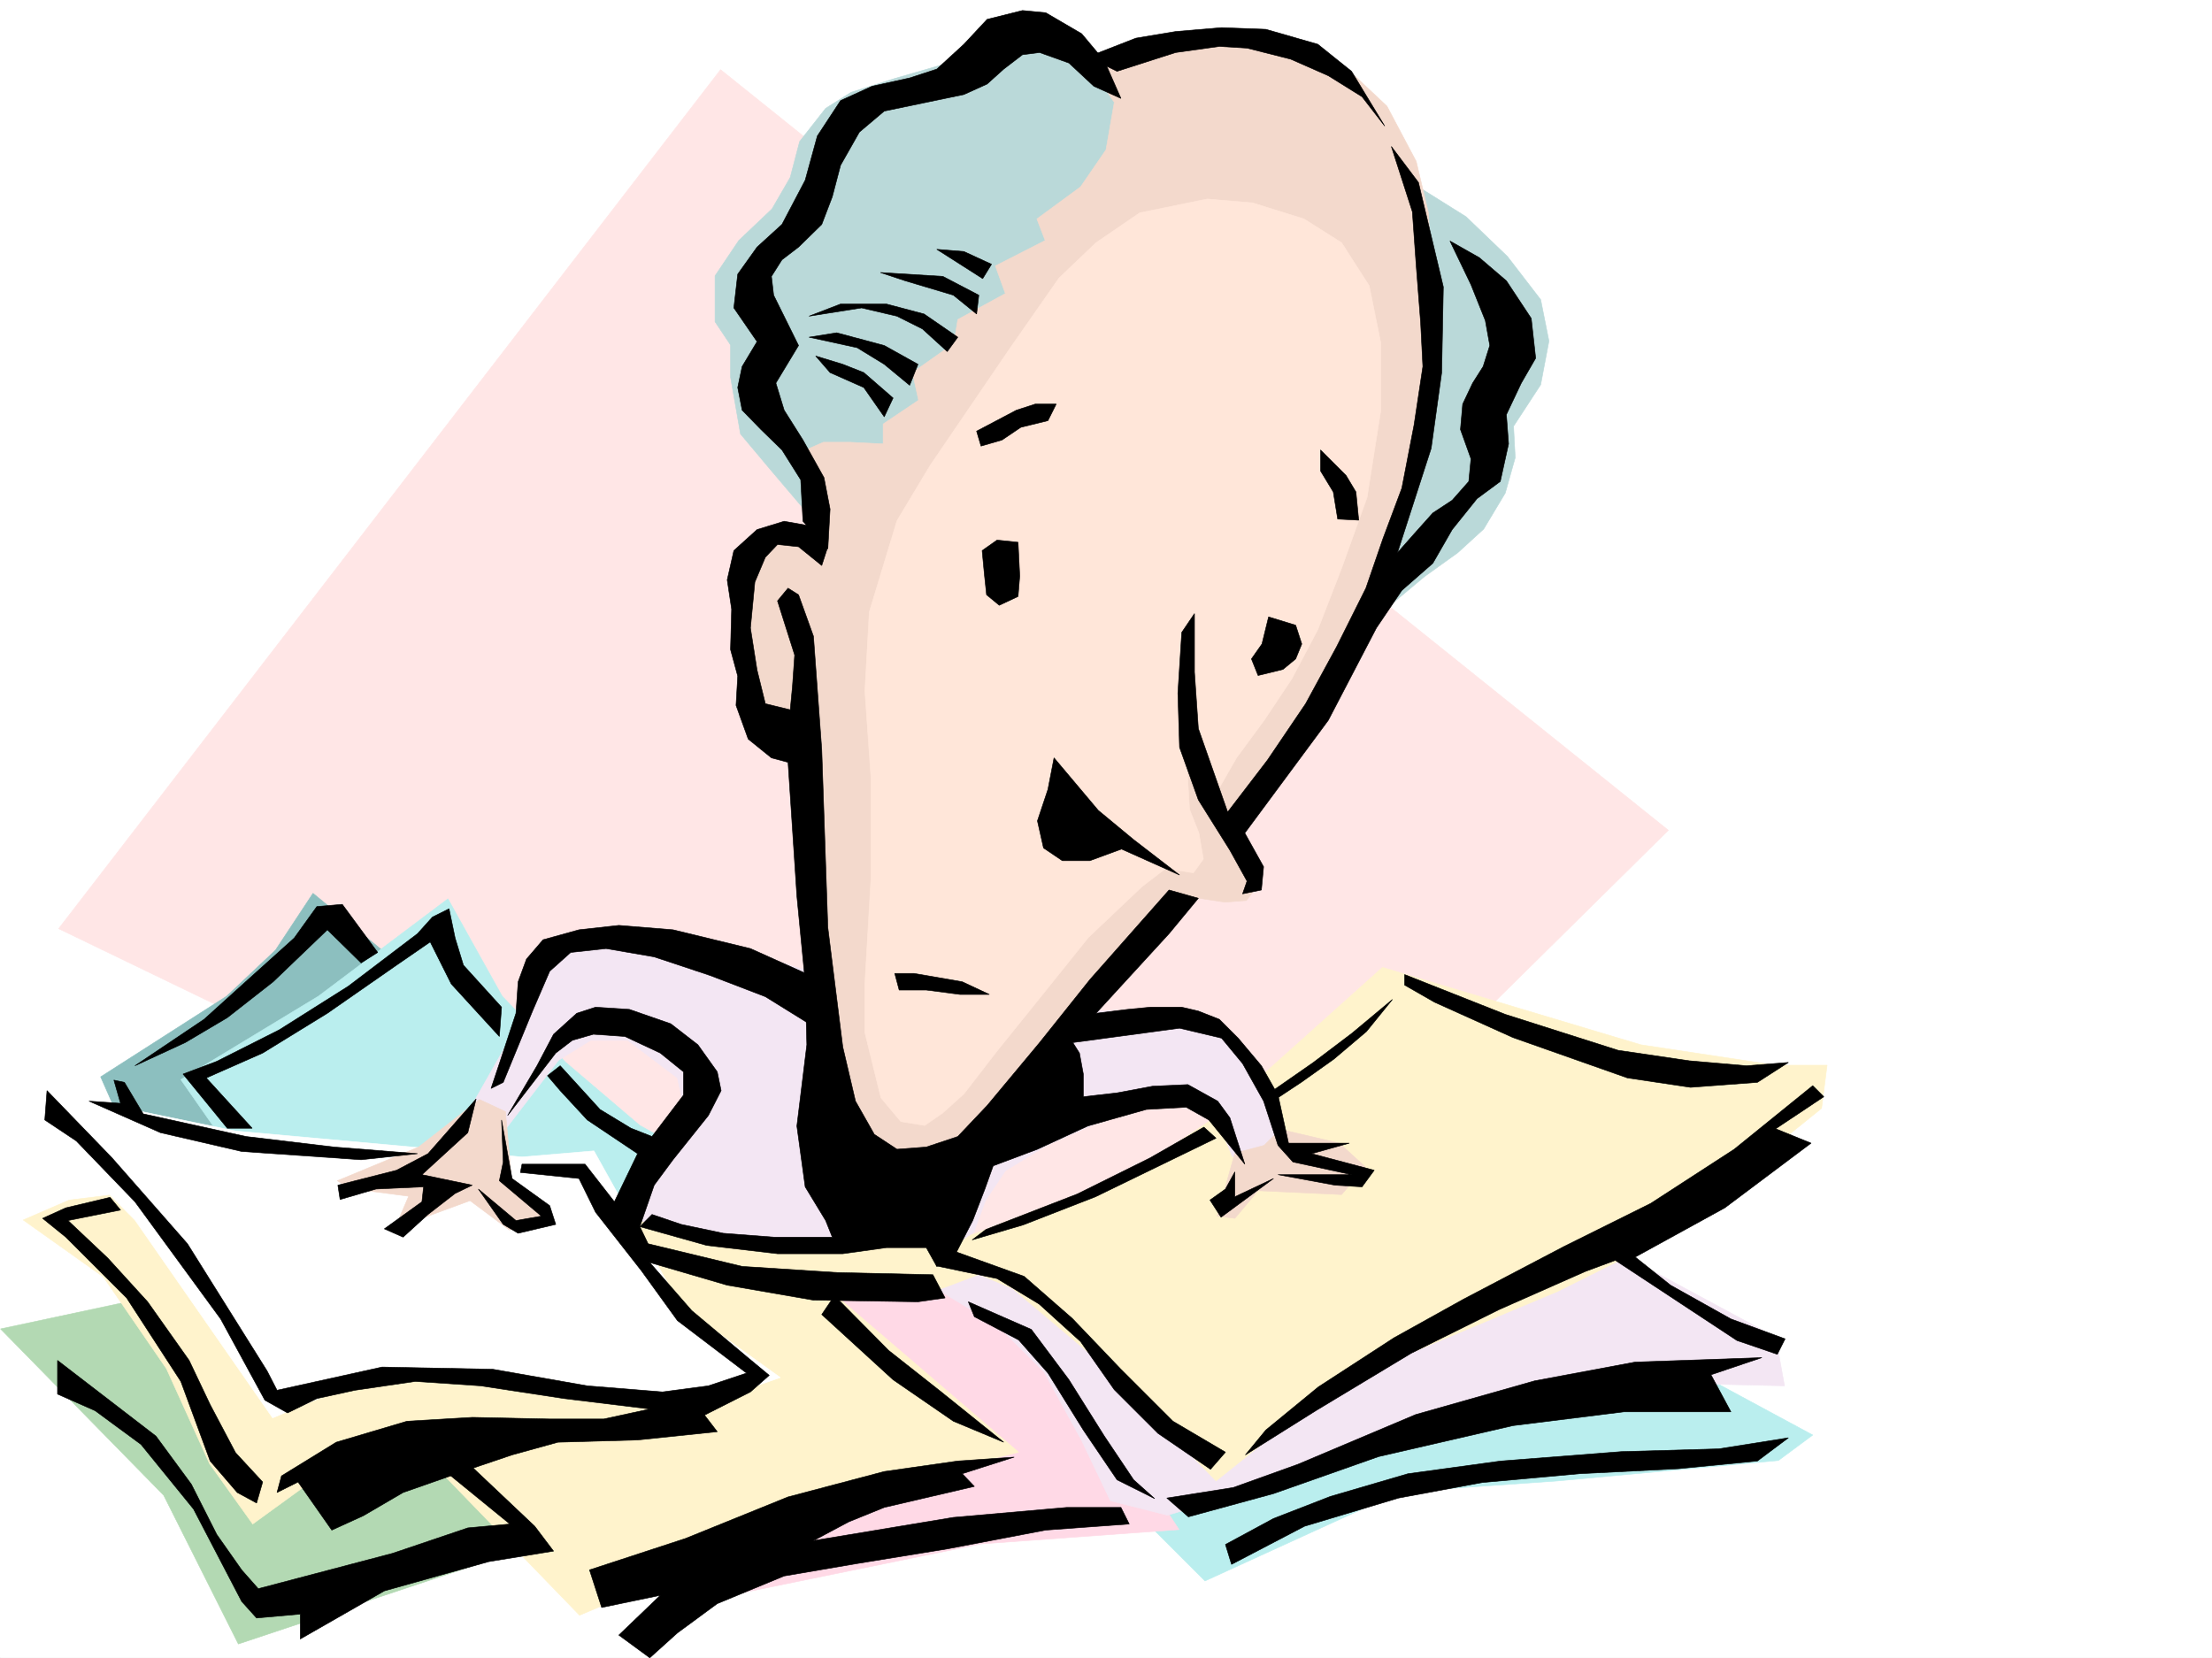
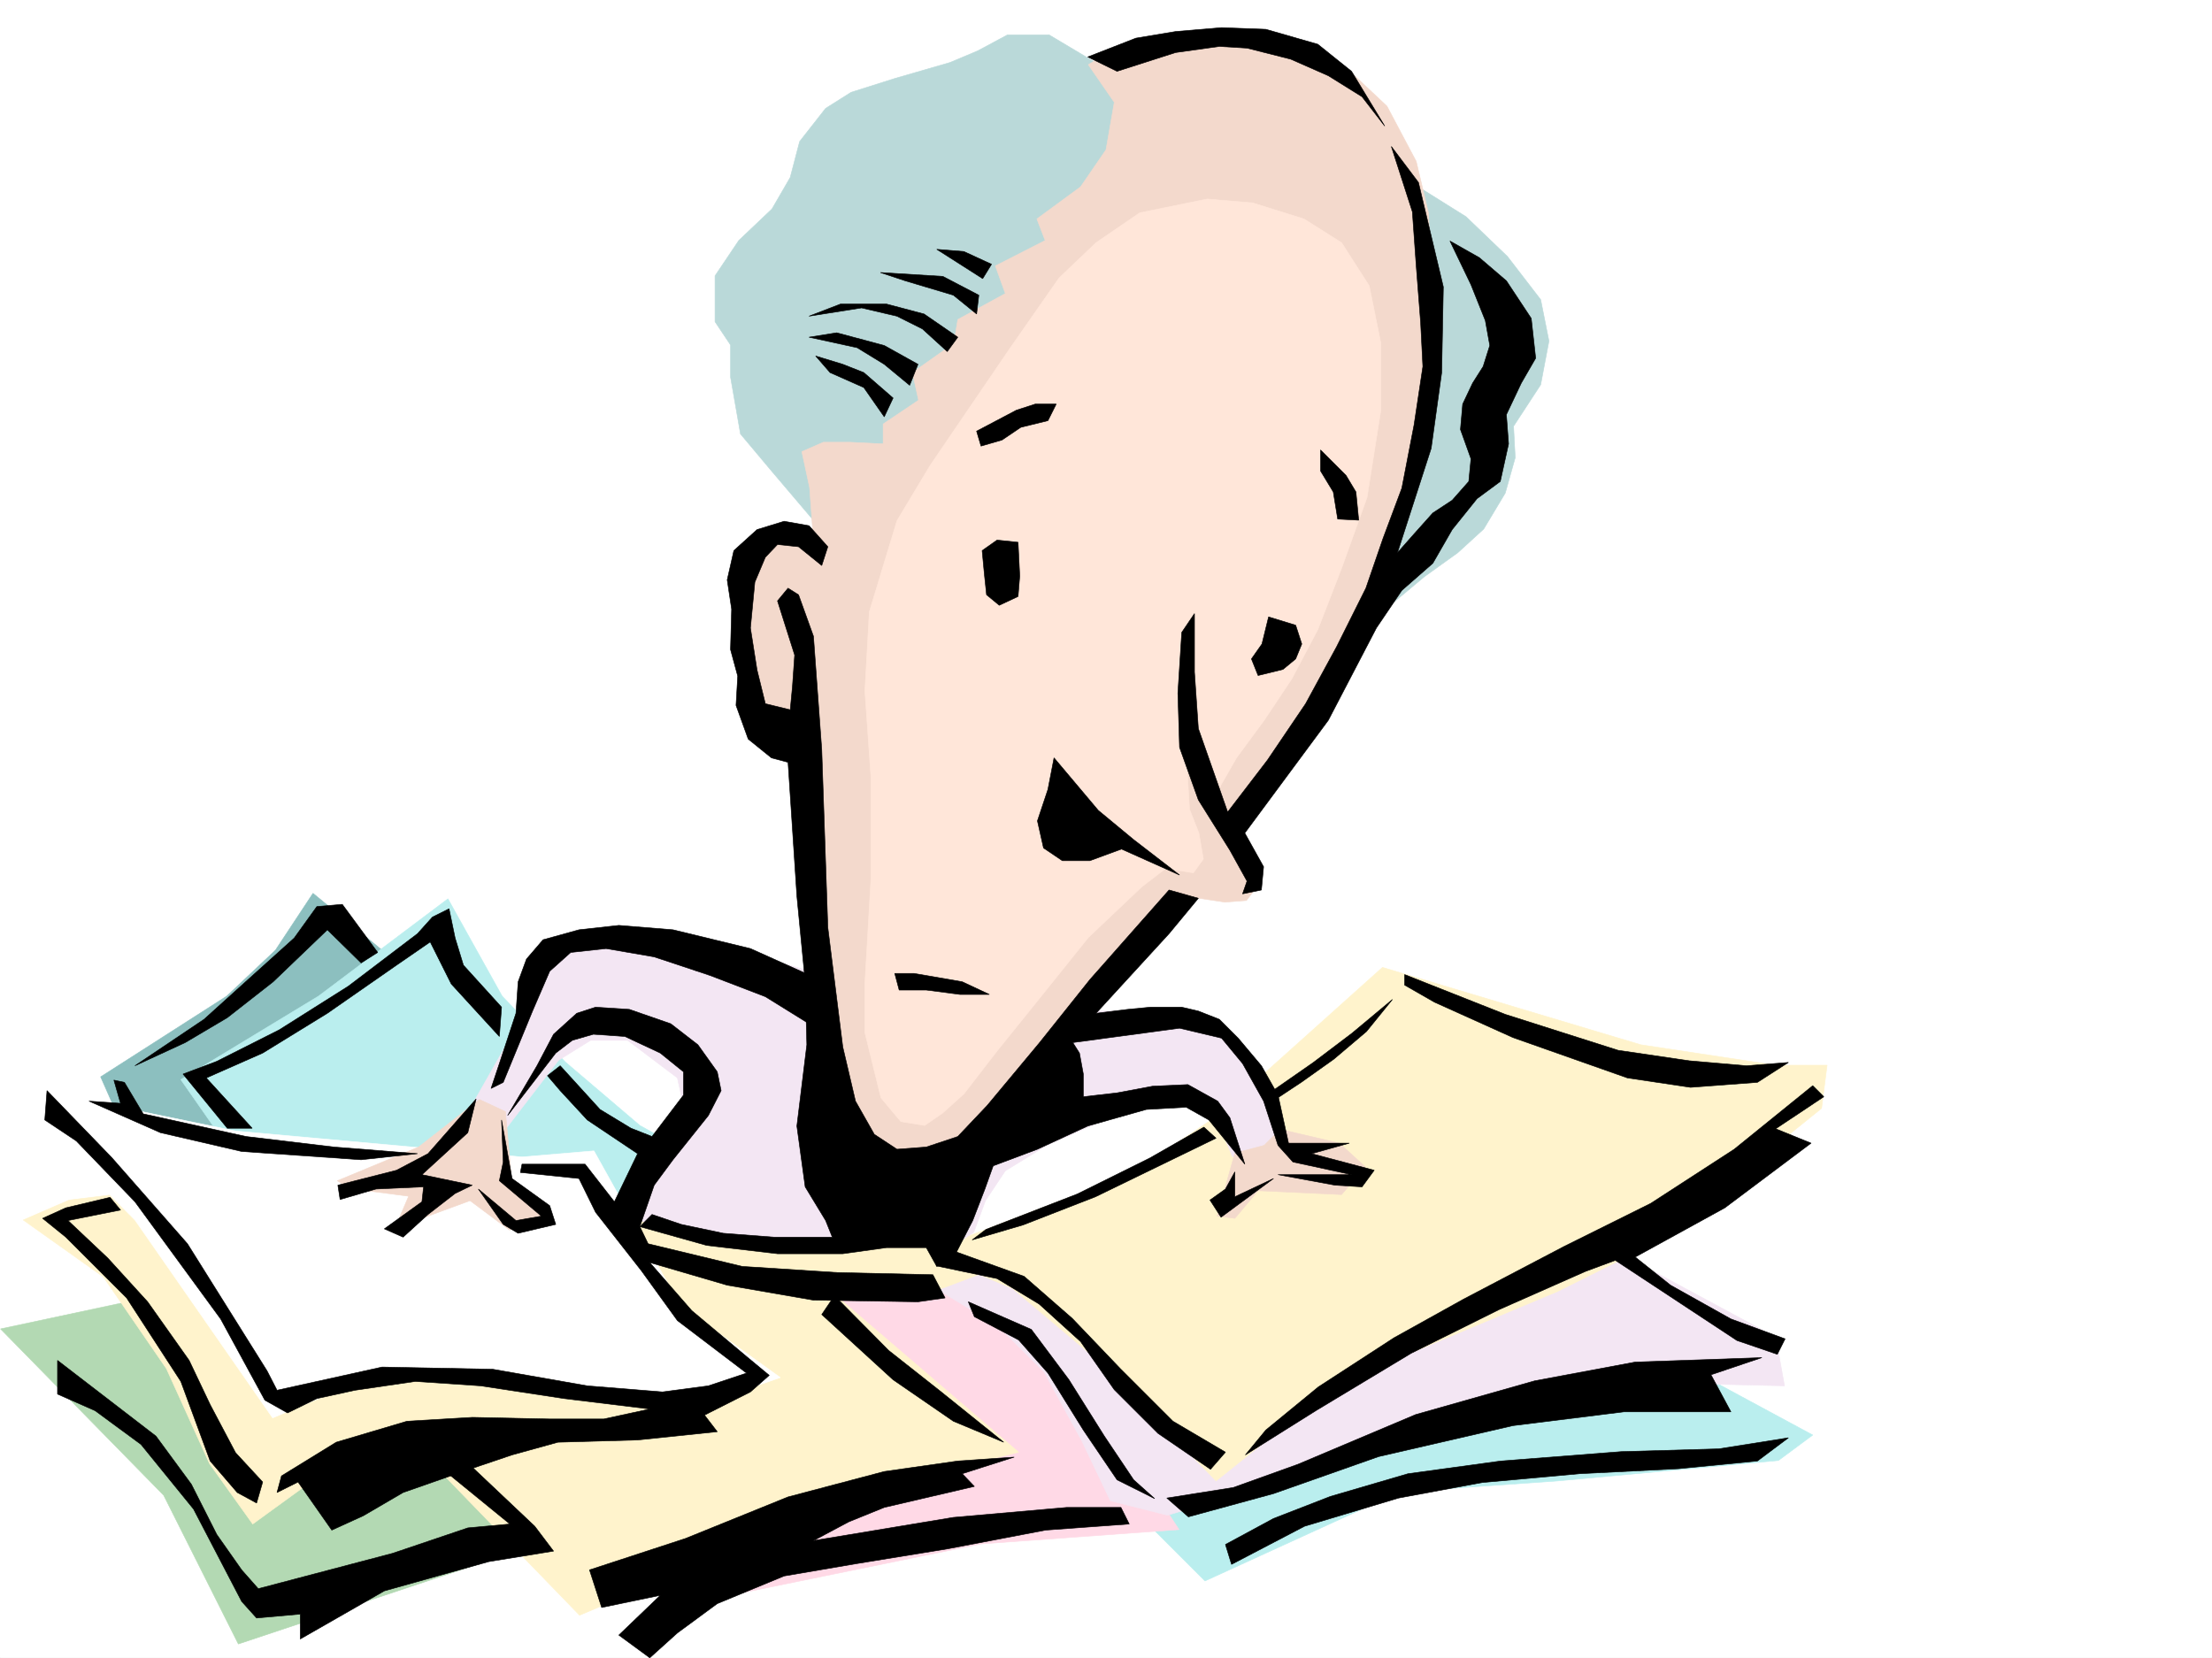
<svg xmlns="http://www.w3.org/2000/svg" width="2997.016" height="2246.596">
  <rect width="100%" height="100%" fill="#808080" stroke="none" />
  <defs>
    <clipPath id="a">
      <path d="M0 0h2997v2244.137H0Zm0 0" />
    </clipPath>
  </defs>
  <path fill="#fff" d="M0 2246.297h2997.016V0H0Zm0 0" />
  <g clip-path="url(#a)" transform="translate(0 2.16)">
    <path fill="#fff" fill-rule="evenodd" stroke="#fff" stroke-linecap="square" stroke-linejoin="bevel" stroke-miterlimit="10" stroke-width=".743" d="M.742 2244.137h2995.531V-2.16H.743Zm0 0" />
  </g>
-   <path fill="#ffe6e6" fill-rule="evenodd" stroke="#ffe6e6" stroke-linecap="square" stroke-linejoin="bevel" stroke-miterlimit="10" stroke-width=".743" d="M79.41 1258.355 976.29 94.387l1284.198 1030.636-806.945 796.938Zm0 0" />
-   <path fill="#baeeee" fill-rule="evenodd" stroke="#baeeee" stroke-linecap="square" stroke-linejoin="bevel" stroke-miterlimit="10" stroke-width=".743" d="m1504.488 2014.082 128.133 128.09 263.73-120.586 214.305-14.973 298.961-27.722 46.45-34.45-209.81-113.113zm0 0" />
+   <path fill="#baeeee" fill-rule="evenodd" stroke="#baeeee" stroke-linecap="square" stroke-linejoin="bevel" stroke-miterlimit="10" stroke-width=".743" d="m1504.488 2014.082 128.133 128.09 263.73-120.586 214.305-14.973 298.961-27.722 46.45-34.45-209.81-113.113z" />
  <path fill="#ffd9e6" fill-rule="evenodd" stroke="#ffd9e6" stroke-linecap="square" stroke-linejoin="bevel" stroke-miterlimit="10" stroke-width=".743" d="m952.32 2169.152 376.844-77.144 268.227-19.473-236.75-361.793-415.828 35.192zm0 0" />
  <path fill="#b3d9b3" fill-rule="evenodd" stroke="#b3d9b3" stroke-linecap="square" stroke-linejoin="bevel" stroke-miterlimit="10" stroke-width=".743" d="M221.773 1753.441.743 1800.633l221.03 225.449 101.153 201.484 570.937-190.261-512.48-334.032Zm0 0" />
  <path fill="#fff3cc" fill-rule="evenodd" stroke="#fff3cc" stroke-linecap="square" stroke-linejoin="bevel" stroke-miterlimit="10" stroke-width=".743" d="m559.676 1955.664 225.531 232.957 424.078-178.254 170.828-42.699-299.703-256.926-245-26.98zm0 0" />
  <path fill="#f3e6f3" fill-rule="evenodd" stroke="#f3e6f3" stroke-linecap="square" stroke-linejoin="bevel" stroke-miterlimit="10" stroke-width=".743" d="m1255.734 1738.465 96.657 58.414 62.207 62.168 50.949 92.863 38.941 81.64 77.184 19.512 132.629-38.98 124.375-50.168 229.246-54.7 186.586-35.19 163.32 3.753-11.965-65.922-287.738-155.03h-641.356zm0 0" />
  <path fill="#fff3cc" fill-rule="evenodd" stroke="#fff3cc" stroke-linecap="square" stroke-linejoin="bevel" stroke-miterlimit="10" stroke-width=".743" d="m824.187 1641.105 147.606 31.438 108.617 7.508h89.188l97.398-15.758 70.418 58.453-81.68 30.695-202.3-7.507-147.606-26.942-74.172-31.476zm-633.144-26.98-97.398 11.965-62.168 26.98 108.617 77.145 85.433 124.336 58.457 128.836 58.414 81.64 112.414-81.64 159.567-42.696 178.336-8.25 155.851-7.468 65.922-42.7-353.66-175.285zm0 0" />
  <path fill="#8cbfbf" fill-rule="evenodd" stroke="#8cbfbf" stroke-linecap="square" stroke-linejoin="bevel" stroke-miterlimit="10" stroke-width=".743" d="m167.074 1528.73-30.695-69.636 170.828-109.364 65.926-62.168 50.945-77.144L555.965 1319l-197.809 268.149Zm0 0" />
  <path fill="#baeeee" fill-rule="evenodd" stroke="#baeeee" stroke-linecap="square" stroke-linejoin="bevel" stroke-miterlimit="10" stroke-width=".743" d="M307.207 1551.957 245 1462.809l186.586-113.078 175.324-131.844 73.43 131.844 85.394 89.109 101.153 86.137 62.168 34.449-101.114 124.336zm0 0" />
  <path fill="#fff3cc" fill-rule="evenodd" stroke="#fff3cc" stroke-linecap="square" stroke-linejoin="bevel" stroke-miterlimit="10" stroke-width=".743" d="m1298.473 1680.05 232.996-89.148 116.129-77.886 225.527-202.227 349.906 104.828 182.832 27.719h69.676l-7.508 58.418-225.527 182.008-131.848 65.926-214.304 89.89-151.36 89.149-97.394 77.886-146.864-152.062-128.832-108.617-101.152-42.66zm0 0" />
  <path fill="#fff" fill-rule="evenodd" stroke="#fff" stroke-linecap="square" stroke-linejoin="bevel" stroke-miterlimit="10" stroke-width=".743" d="m54.7 1477.785 264.472 54.7 388.11 35.19 97.437-8.25 116.867 209.731 135.602 97.399-112.375 38.945-252.508-46.453H516.98l-147.601 62.172-186.547-268.149-131.883-132.59Zm0 0" />
  <path fill="#f3e6f3" fill-rule="evenodd" stroke="#f3e6f3" stroke-linecap="square" stroke-linejoin="bevel" stroke-miterlimit="10" stroke-width=".743" d="m639.129 1498.04 56.187-98.884 18.727-77.89 40.469-45.707 61.426-15.72 107.136 5.243 238.274 69.676 299.703 35.187h125.863l53.957 20.961 61.426 53.957 40.469 95.871-72.688 26.942-29.207-69.637-74.918-10.52-74.953 32.22-72.648 32.218-56.227 34.45-26.938 40.464-15.757 42.66-42.7 29.246-53.957-20.996-128.129 12.746-112.374-10.476-128.872-29.211 40.465-86.137 34.45-56.187-10.481-47.934-67.445-50.95h-50.168l-43.477 26.981-71.906 93.606zm0 0" />
  <path fill="#f3d9cc" fill-rule="evenodd" stroke="#f3d9cc" stroke-linecap="square" stroke-linejoin="bevel" stroke-miterlimit="10" stroke-width=".743" d="m1734.516 1530.219-21.739 21.738-39.687 10.48-23.969 85.395 23.969 3.008 31.476-37.457 113.114 5.238 32.218-37.457-35.187-32.219zM649.605 1489.79l-82.421 64.397-110.145 45.708 16.5 10.476 80.156 10.48-18.73 43.442 101.894-37.422 53.215 39.688 56.188-13.489-53.215-56.187-8.211-90.633zm0 0" />
  <path fill="#bad9d9" fill-rule="evenodd" stroke="#bad9d9" stroke-linecap="square" stroke-linejoin="bevel" stroke-miterlimit="10" stroke-width=".743" d="m1843.918 853.125 86.176-71.906L1975.02 749l35.23-32.18 29.207-48.718 13.488-47.938-2.226-42.656 36.715-56.188 11.218-59.195-11.218-56.148-44.97-58.418-56.183-53.957-136.383-85.395-343.14-110.105-85.434-50.907h-56.187l-40.469 21.7-37.457 15.757-74.914 21.7-59.2 18.73-34.445 21.738-35.23 44.926-12.746 48.68-24.711 42.699L1001 325.82l-32.219 47.938v62.168l20.996 31.476v43.438l13.489 77.144 42.699 50.91 59.195 69.676zm0 0" />
  <path fill="#f3d9cc" fill-rule="evenodd" stroke="#f3d9cc" stroke-linecap="square" stroke-linejoin="bevel" stroke-miterlimit="10" stroke-width=".743" d="m1488.027 79.414 96.657-23.969 82.421-3.011 86.137 13.488 74.918 29.953 50.984 47.934 39.688 74.918 16.5 69.636 5.238 98.883-3.007 93.606-15.72 125.863-69.675 229.945-58.457 120.586-67.445 94.348-50.95 66.668 32.22 77.183-18.727 24.711-29.211 2.227-69.676-10.477-187.328 243.434-83.164 83.129-59.2 23.969-80.152-5.243-45.707-40.43-39.727-146.82-18.73-358.78-45.707-35.188-26.941-77.145L1001 778.207l29.207-53.918 53.215 3.012 18.73 5.238-5.242-71.906-10.476-48.68 29.207-12.746h35.23l45.707 2.27v-26.98l47.938-32.22-8.25-37.457 56.183-39.687 5.242-32.219 64.434-35.187-13.488-37.461 67.449-34.446-11.223-29.207 59.196-43.441 34.449-50.203 11.222-64.399-35.191-50.945zm0 0" />
  <path fill="#ffe6d9" fill-rule="evenodd" stroke="#ffe6d9" stroke-linecap="square" stroke-linejoin="bevel" stroke-miterlimit="10" stroke-width=".743" d="m1697.059 274.875-61.426-5.242-91.418 18.73-59.195 40.469-50.207 47.938-67.407 96.613-107.175 157.3-44.926 74.876-37.496 123.597-5.98 107.094 8.25 117.613v136.301l-8.25 142.324v66.668l21.737 88.363 26.98 32.22 32.22 5.238 23.964-16.461 29.211-26.235 45.707-59.16 56.188-69.676 66.703-83.125 72.688-68.894 32.218-24.711 37.457 5.98 13.489-18.726-6.02-35.192-12.707-32.218-3.012-50.946v-50.91l40.47 77.887 26.194-45.707 37.461-50.906 37.496-56.188 35.188-66.664 32.219-83.129 34.488-95.871 18.726-118.36v-90.632l-15.757-77.887-37.457-58.414-50.946-32.219zm0 0" />
-   <path fill-rule="evenodd" stroke="#000" stroke-linecap="square" stroke-linejoin="bevel" stroke-miterlimit="10" stroke-width=".743" d="m1482.008 116.832-33.703-31.437-39.727-14.23-23.226 2.968-25.454 19.512-22.484 20.214-31.473 14.23-53.921 11.224-53.957 11.222L1164.359 179l-25.492 44.965-11.222 42.7-14.274 37.417-31.434 30.73-22.484 17.204-14.23 22.484 2.968 25.453 33.747 68.192-30.735 50.906 11.223 36.715 25.492 40.43 28.465 50.949 8.25 42.695-3.012 53.922-33.703-37.461-3.012-56.145-25.453-40.468-28.465-27.723-25.492-26.2-5.984-30.69 5.984-28.466 20.215-33.703-31.438-45.71 5.239-45.669 26.199-36.714 33.742-30.731 31.477-59.902 16.46-59.942 31.477-47.933 42.696-19.473 50.949-11.223 36.715-11.964 36.714-33.704 31.473-33.746 47.938-11.96 31.476 3.007 48.719 28.465 30.73 36.676 22.446 50.949zm0 0" />
  <path fill-rule="evenodd" stroke="#000" stroke-linecap="square" stroke-linejoin="bevel" stroke-miterlimit="10" stroke-width=".743" d="m1513.484 96.617 79.41-25.453 59.2-8.254 37.457 2.27 59.195 14.976 50.95 22.442 45.706 28.465 30.735 39.726-44.965-74.172-45.711-36.676-70.418-20.253-59.941-2.231-62.207 5.242-53.918 8.992-65.18 25.454zm371.645 101.856 28.465 88.402 5.238 73.39 5.984 77.145 3.008 59.2-11.965 79.37-16.5 85.395-25.492 68.152-23.226 67.41-39.684 79.41L1769 953.493l-51.727 76.403-53.921 70.417-39.723-113.117-5.242-76.398v-79.375l-17.242 25.453-5.239 82.387 2.266 73.39 25.457 71.16 42.695 68.153 23.227 41.953-5.985 17.242 25.497-5.238 2.968-31.477-25.453-45.668 113.117-152.8 65.18-125.082 34.484-50.95 41.957-36.715 26.235-45.668 33.703-41.953 31.476-23.226 11.223-50.906-2.972-39.727 20.214-42.7 19.473-33.702-5.984-53.918-33.703-50.95-36.715-31.433-39.727-22.484 28.465 59.199 19.473 48.68 6.023 33.703-8.996 28.464-14.23 22.442-13.489 28.465-3.012 34.449 14.23 39.726-2.968 30.692-22.484 25.453-26.235 17.246-25.457 28.465L1893.38 749l45.707-141.543 14.234-102.637 2.227-116.09-33.703-141.539zm-675.102 340.832-39.687-34.485-28.465-11.222-36.715-11.223 19.473 22.445 45.707 20.254 27.723 39.688zm-113.859-82.422 65.18 14.234 36.714 22.48 34.45 28.466 11.257-28.465-45.707-25.453-64.437-17.243zm0-28.465 71.164-11.223 47.973 11.223 34.449 17.242 33.703 30.695 14.234-19.472-45.672-31.438-50.984-13.488h-62.168zm130.359-47.938 65.18 19.473 31.477 25.492 3.011-25.492-48.718-25.453-84.653-5.238zm42.699-42.656 62.208 39.688 11.964-19.473-37.457-17.242zm53.958 246.406 53.957-28.464 25.453-8.25h28.465L1419.839 570l-36.714 8.992-25.496 17.203-28.465 8.25zm0 0" />
  <path fill-rule="evenodd" stroke="#000" stroke-linecap="square" stroke-linejoin="bevel" stroke-miterlimit="10" stroke-width=".743" d="m1789.215 609.688 34.488 34.445 13.45 22.484 3.753 38.2-28.465-1.485-5.98-36.715-17.246-28.465zm-409.844 125.078-28.465-2.97-20.215 14.231 2.97 31.438 3.01 28.465 17.243 14.23 25.457-11.965 2.266-27.718zm339.426 101.113 36.715 11.262 8.25 25.453-8.25 20.215-17.242 14.234-33.704 8.25-8.996-22.484 14.235-20.215zm-290.707 191.004 59.937 71.164 47.938 39.684 62.207 47.937-78.668-35.187-42.734 15.714h-37.461l-25.453-17.203-8.25-36.715 14.234-42.695zM1238.531 1319l65.18 11.262 36.715 17.203h-39.727l-45.707-5.984h-36.715l-5.98-22.481Zm0 0" />
  <path fill-rule="evenodd" stroke="#000" stroke-linecap="square" stroke-linejoin="bevel" stroke-miterlimit="10" stroke-width=".743" d="M1583.941 1205.922 1476.77 1327.25l-68.19 85.394-71.165 85.395-39.723 41.914-42.699 14.234-39.687 3.008-30.73-20.214-25.493-44.965-17.207-73.391-20.254-161.793-8.25-241.172-11.219-153.543-20.214-56.187-14.235-8.993-14.27 17.243 8.993 28.465 14.27 44.925-3.008 42.696-3.012 31.476-33.703-8.25-11.262-45.707-8.953-56.89 5.98-62.168 14.235-33.707 16.46-17.243 28.505 3.012 31.433 25.453 8.25-25.453-25.453-28.465-33.742-6.023-36.715 11.262-31.438 28.464-8.992 39.688 5.98 39.687-1.484 54.7 9.735 35.933-2.266 39.688 16.5 45.707 31.477 25.453 22.48 6.023 5.985 90.633 5.98 90.594 11.262 116.129 2.226 85.355-13.488 110.106 11.262 82.422 27.722 45.668 8.993 22.484h-79.454l-68.148-5.242-56.969-12.004-39.687-13.488-16.5 16.5 90.672 25.453 95.875 11.261h88.441l59.16-8.25h53.957l14.235 25.454 22.48-11.22 26.238-50.948 16.461-42.696 11.258-31.437 59.942-22.485 68.19-31.472 79.411-22.446 53.961-3.011 30.691 17.246 48.72 59.898-20.255-62.91-16.46-22.484-40.47-22.442-47.937 2.227-47.973 8.996-45.71 5.238v-30.695l-5.239-28.465-8.992-14.23 144.629-19.473 56.93 13.488 28.464 34.45 28.465 50.906 19.512 59.941 20.215 22.484 79.414 17.204h-99.629l77.144 14.23 36.715 2.27 16.5-22.485-84.691-22.48 50.95-14.235h-82.384l-14.234-65.14-22.48-39.723-31.477-37.422-25.492-25.492-28.465-11.223-22.485-5.238h-42.695l-30.734 2.973-42.696 5.277 98.922-107.875 39.688-47.937zm0 0" />
  <path fill-rule="evenodd" stroke="#000" stroke-linecap="square" stroke-linejoin="bevel" stroke-miterlimit="10" stroke-width=".743" d="m681.824 1466.563 39.688-96.618 23.265-53.918 28.465-25.492 47.938-5.238 65.18 11.258 76.437 25.457 74.176 28.465 59.195 36.714 8.992-62.171-88.402-39.723-104.906-25.457-73.43-5.98-53.957 5.98-48.68 13.492-22.484 26.195-11.262 30.735-2.969 42.695-22.484 68.152-11.262 33.704zm0 0" />
  <path fill-rule="evenodd" stroke="#000" stroke-linecap="square" stroke-linejoin="bevel" stroke-miterlimit="10" stroke-width=".743" d="m687.809 1511.488 39.726-67.406 22.48-42.66 31.438-28.465 25.492-8.25 45.707 2.973 56.188 19.511 36.715 28.426 26.238 36.715 5.238 25.453-17.242 33.703-47.937 59.942-25.493 34.445-19.472 56.187 11.222 23.227 127.387 30.691 128.129 8.25 130.36 3.012 16.5 31.438-36.715 5.238-141.618-2.227-116.87-20.254-104.907-30.695 56.93 65.18 74.172 62.168 30.734 25.457-25.453 22.48-62.211 31.438 17.246 22.48-107.918 11.223L756 1954.18l-62.21 17.203-59.938 20.254-87.664 30.695-53.918 31.473-42.739 19.472-45.668-65.18-28.504 14.235 6.024-22.484 74.172-45.668 95.91-28.465 88.406-5.238 104.906 2.226h73.391l62.207-13.488-116.125-14.196-113.156-17.242-88.406-5.98-81.68 11.965-51.692 11.257-39.722 19.473-30.696-17.242-59.941-110.106-116.125-158.785-79.453-82.382-42.695-28.465 3.011-39.727 87.66 90.633 102.637 116.871 107.88 172.273 13.487 26.2 142.364-31.438 149.87 2.973 128.13 22.48 101.894 8.25 62.172-8.25 51.688-17.242-93.645-71.164-48.719-67.406-62.168-79.375-22.48-45.707-79.414-8.211 2.23-11.262h85.434l39.723 50.95 31.437-65.18-68.152-45.668-36.715-39.727-17.242-20.215 17.242-13.488 53.922 59.195 41.953 25.454 28.504 11.222 42.695-56.148v-31.473l-31.473-25.457-47.937-22.48-42.738-2.973-28.465 8.21-22.48 17.243zm0 0" />
  <path fill-rule="evenodd" stroke="#000" stroke-linecap="square" stroke-linejoin="bevel" stroke-miterlimit="10" stroke-width=".743" d="m679.559 1364.707-51.692-56.93-11.222-36.714-8.25-39.688-22.481 11.223-20.215 22.484-93.683 71.16-93.645 59.16-84.652 42.696-45.707 17.242 59.941 73.39h33.703l-62.168-68.148 76.399-33.707 87.664-53.918 93.683-65.18 45.668-31.476 28.504 56.93 65.18 71.164zm0 0" />
  <path fill-rule="evenodd" stroke="#000" stroke-linecap="square" stroke-linejoin="bevel" stroke-miterlimit="10" stroke-width=".743" d="m489.258 1304.766-45.707-44.926-73.43 70.422-62.168 48.68-56.969 33.702-68.152 31.438 93.645-62.914 62.168-56.148 59.941-53.958 30.73-42.695 34.489-2.973 47.937 65.141zm-320.66 161.797 25.457 42.699 139.351 30.691 119.137 14.234 113.156 8.993-76.441 8.25-161.836-11.223-110.145-25.492-96.652-42.7 42.695 3.012-8.992-31.476zm0 0" />
  <path fill-rule="evenodd" stroke="#000" stroke-linecap="square" stroke-linejoin="bevel" stroke-miterlimit="10" stroke-width=".743" d="m645.11 1489.047-65.18 74.133-42.696 22.48-79.453 20.215 3.012 19.473 48.68-14.23 64.437-2.973-2.23 20.214-50.946 36.715 25.454 11.223 33.742-30.734 36.715-28.426 23.226-11.262-68.191-14.23 62.172-56.93zm34.449 28.465 2.265 56.93-5.238 25.452 56.93 47.938-34.446 5.98-50.949-42.695 33.703 47.934 20.215 12.004 50.95-12.004-8.212-25.453-50.988-36.715zM149.09 1622.375l-59.942 14.234-31.437 14.23 31.437 25.458 82.422 82.383L245 1871.797l39.727 107.836 36.714 42.699 26.196 14.23 8.25-28.464-36.715-39.688-34.445-65.18-28.465-59.898-56.227-79.414-53.918-59.156-53.957-50.95 71.16-14.23zm0 0" />
  <path fill-rule="evenodd" stroke="#000" stroke-linecap="square" stroke-linejoin="bevel" stroke-miterlimit="10" stroke-width=".743" d="m77.926 1843.332 133.37 102.598 47.938 65.18 34.485 68.152 33.703 47.933 22.484 25.457 182.051-47.937 101.895-34.45 56.968-5.238-93.644-76.402 30.691-11.965 96.656 91.38 25.493 33.702-87.66 14.235-141.622 39.683-113.898 65.18v-33.742l-59.2 5.277-20.214-22.48-65.18-125.083-71.199-87.62-62.168-45.712-50.95-22.48Zm720.769 283.863 130.36-42.695 138.648-56.188 130.36-34.445 99.628-14.234 76.438-5.239-70.418 22.481 16.46 17.207-122.108 28.465-47.977 19.469-47.934 25.496 189.555-31.477 153.586-13.488h73.43l11.261 22.48-113.156 8.25-133.371 25.453-124.375 20.215-96.656 16.5-90.633 37.461-53.961 39.684-37.457 33.707-41.953-30.735 56.187-53.918-79.414 16.5zm314.676-346.035 96.656 88.367 81.68 56.188 68.191 28.465-84.652-68.153-71.2-56.187-73.429-74.172zm198.589-17.242 85.395 37.457 50.95 68.152 47.972 76.403 39.688 59.195 28.465 25.457-50.946-25.457-45.71-67.445-47.934-77.145-39.727-44.926-59.941-31.476zm0 0" />
  <path fill-rule="evenodd" stroke="#000" stroke-linecap="square" stroke-linejoin="bevel" stroke-miterlimit="10" stroke-width=".743" d="m1293.977 1695.766 93.644 33.707 65.18 56.93 65.18 68.148 71.199 71.164 71.164 41.953-20.215 23.227-71.203-48.72-59.196-59.16-45.671-65.18-56.223-50.905-56.93-34.45-82.426-17.242 11.262-19.472zm41.953-29.95 123.632-47.937 98.141-48.68 73.43-41.953 16.465 14.977-163.325 79.37-98.14 38.204-68.934 20.254zm391.86-190.261 51.69-35.973 52.434-39.684 54.7-45.668-35.188 43.438-44.223 37.457-44.223 31.438-44.183 29.206zm175.323-155.032 136.344 53.918 152.84 48.68 96.656 14.234 77.184 6.727 56.968-4.5-41.992 26.98-90.636 6.766-85.434-12.746-155.07-54.703-106.391-47.938-40.469-23.183zm552.953 150.536-106.39 86.136-113.156 73.39-117.614 58.458-135.637 71.121-94.386 52.434-102.676 66.664-71.164 58.418-27.723 33.703 96.657-60.645 128.128-77.144 119.141-59.196 116.867-51.652 40.469-15.016 164.809 108.622 54.699 18.73 10.52-20.96-73.43-26.978-81.68-45.706-47.938-38.165 121.368-66.664 116.867-87.664-47.934-19.468 65.18-43.442zm0 0" />
  <path fill-rule="evenodd" stroke="#000" stroke-linecap="square" stroke-linejoin="bevel" stroke-miterlimit="10" stroke-width=".743" d="m2387.133 1839.578-171.57 5.98-136.383 25.493-161.09 45.672-159.606 67.406-87.664 31.476-89.89 14.23 29.207 25.458 115.386-31.477 142.364-50.164 182.086-41.957 150.574-18.726h144.633l-26.98-50.168zm0 0" />
  <path fill-rule="evenodd" stroke="#000" stroke-linecap="square" stroke-linejoin="bevel" stroke-miterlimit="10" stroke-width=".743" d="m2423.106 1948.195-94.426 14.977-131.887 3.754-163.32 12.707-125.864 17.242-104.902 30.695-77.184 29.95-65.18 35.23 8.25 26.938 98.884-51.649 127.386-38.203 113.118-20.996 131.882-11.965 134.114-6.762 107.136-10.48zM1673.09 1587.89l-12.746 23.227-20.957 14.973 14.972 23.226 71.164-52.433-52.433 24.71zm0 0" />
</svg>